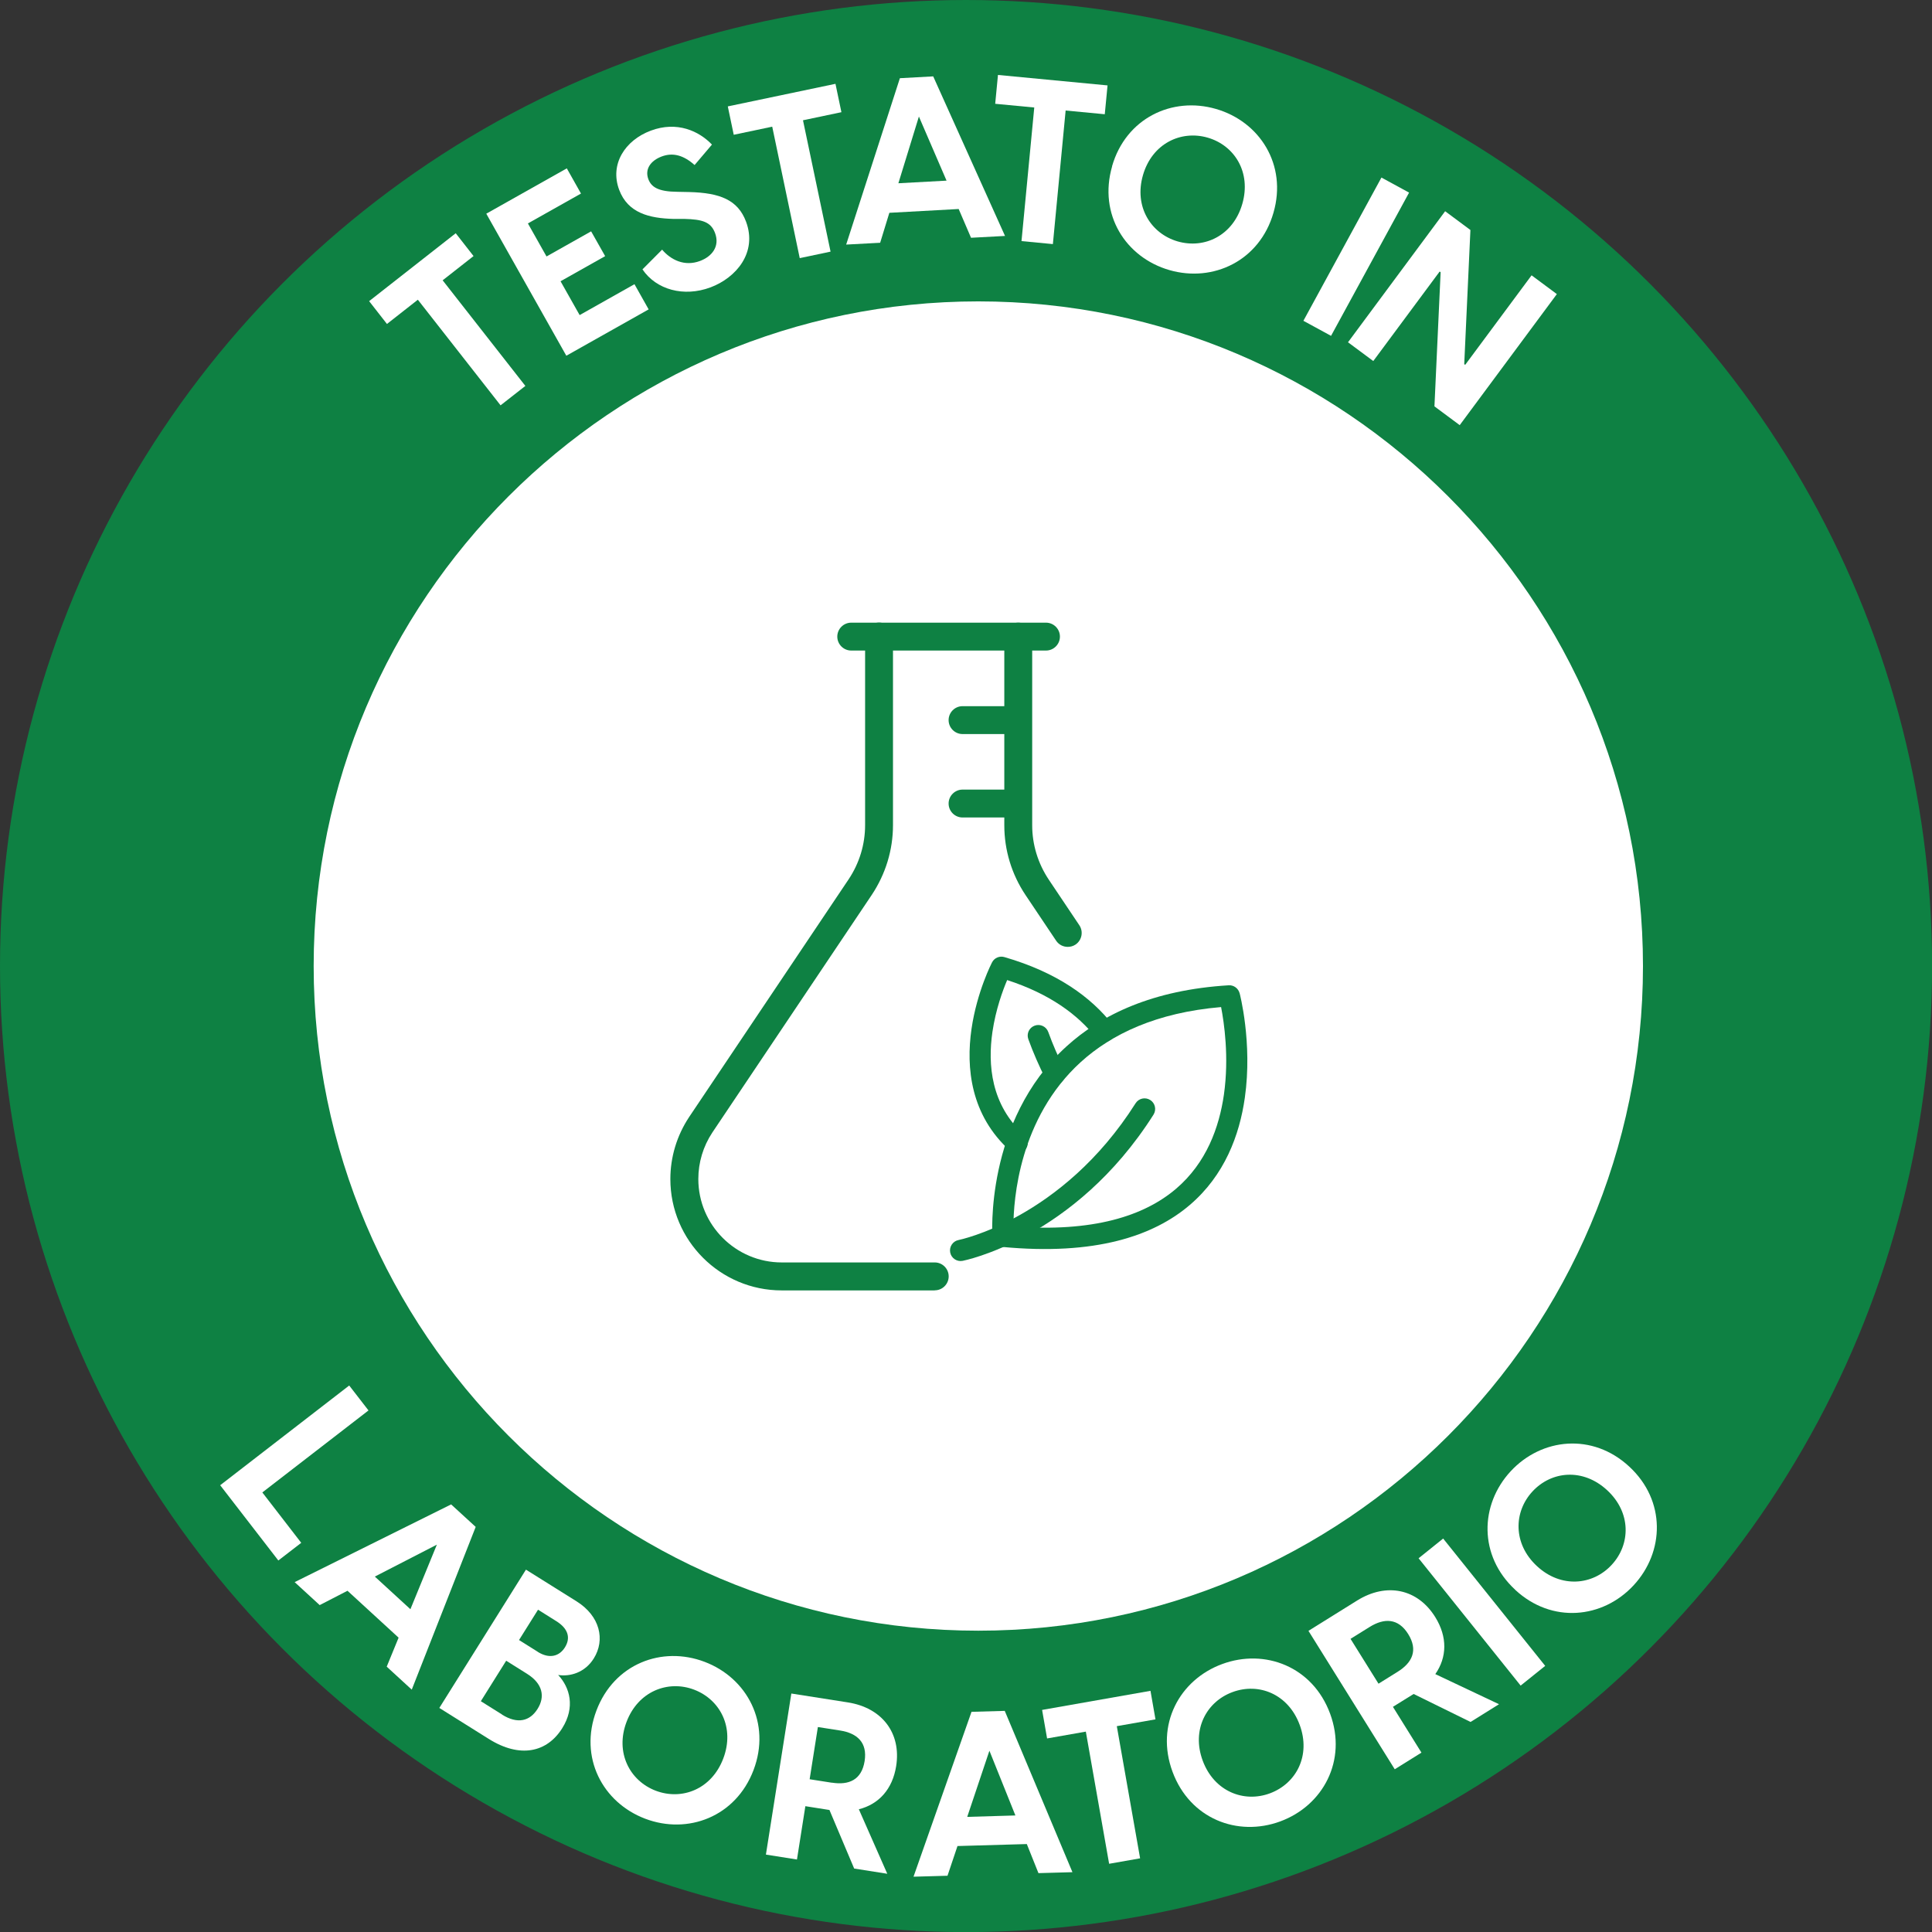
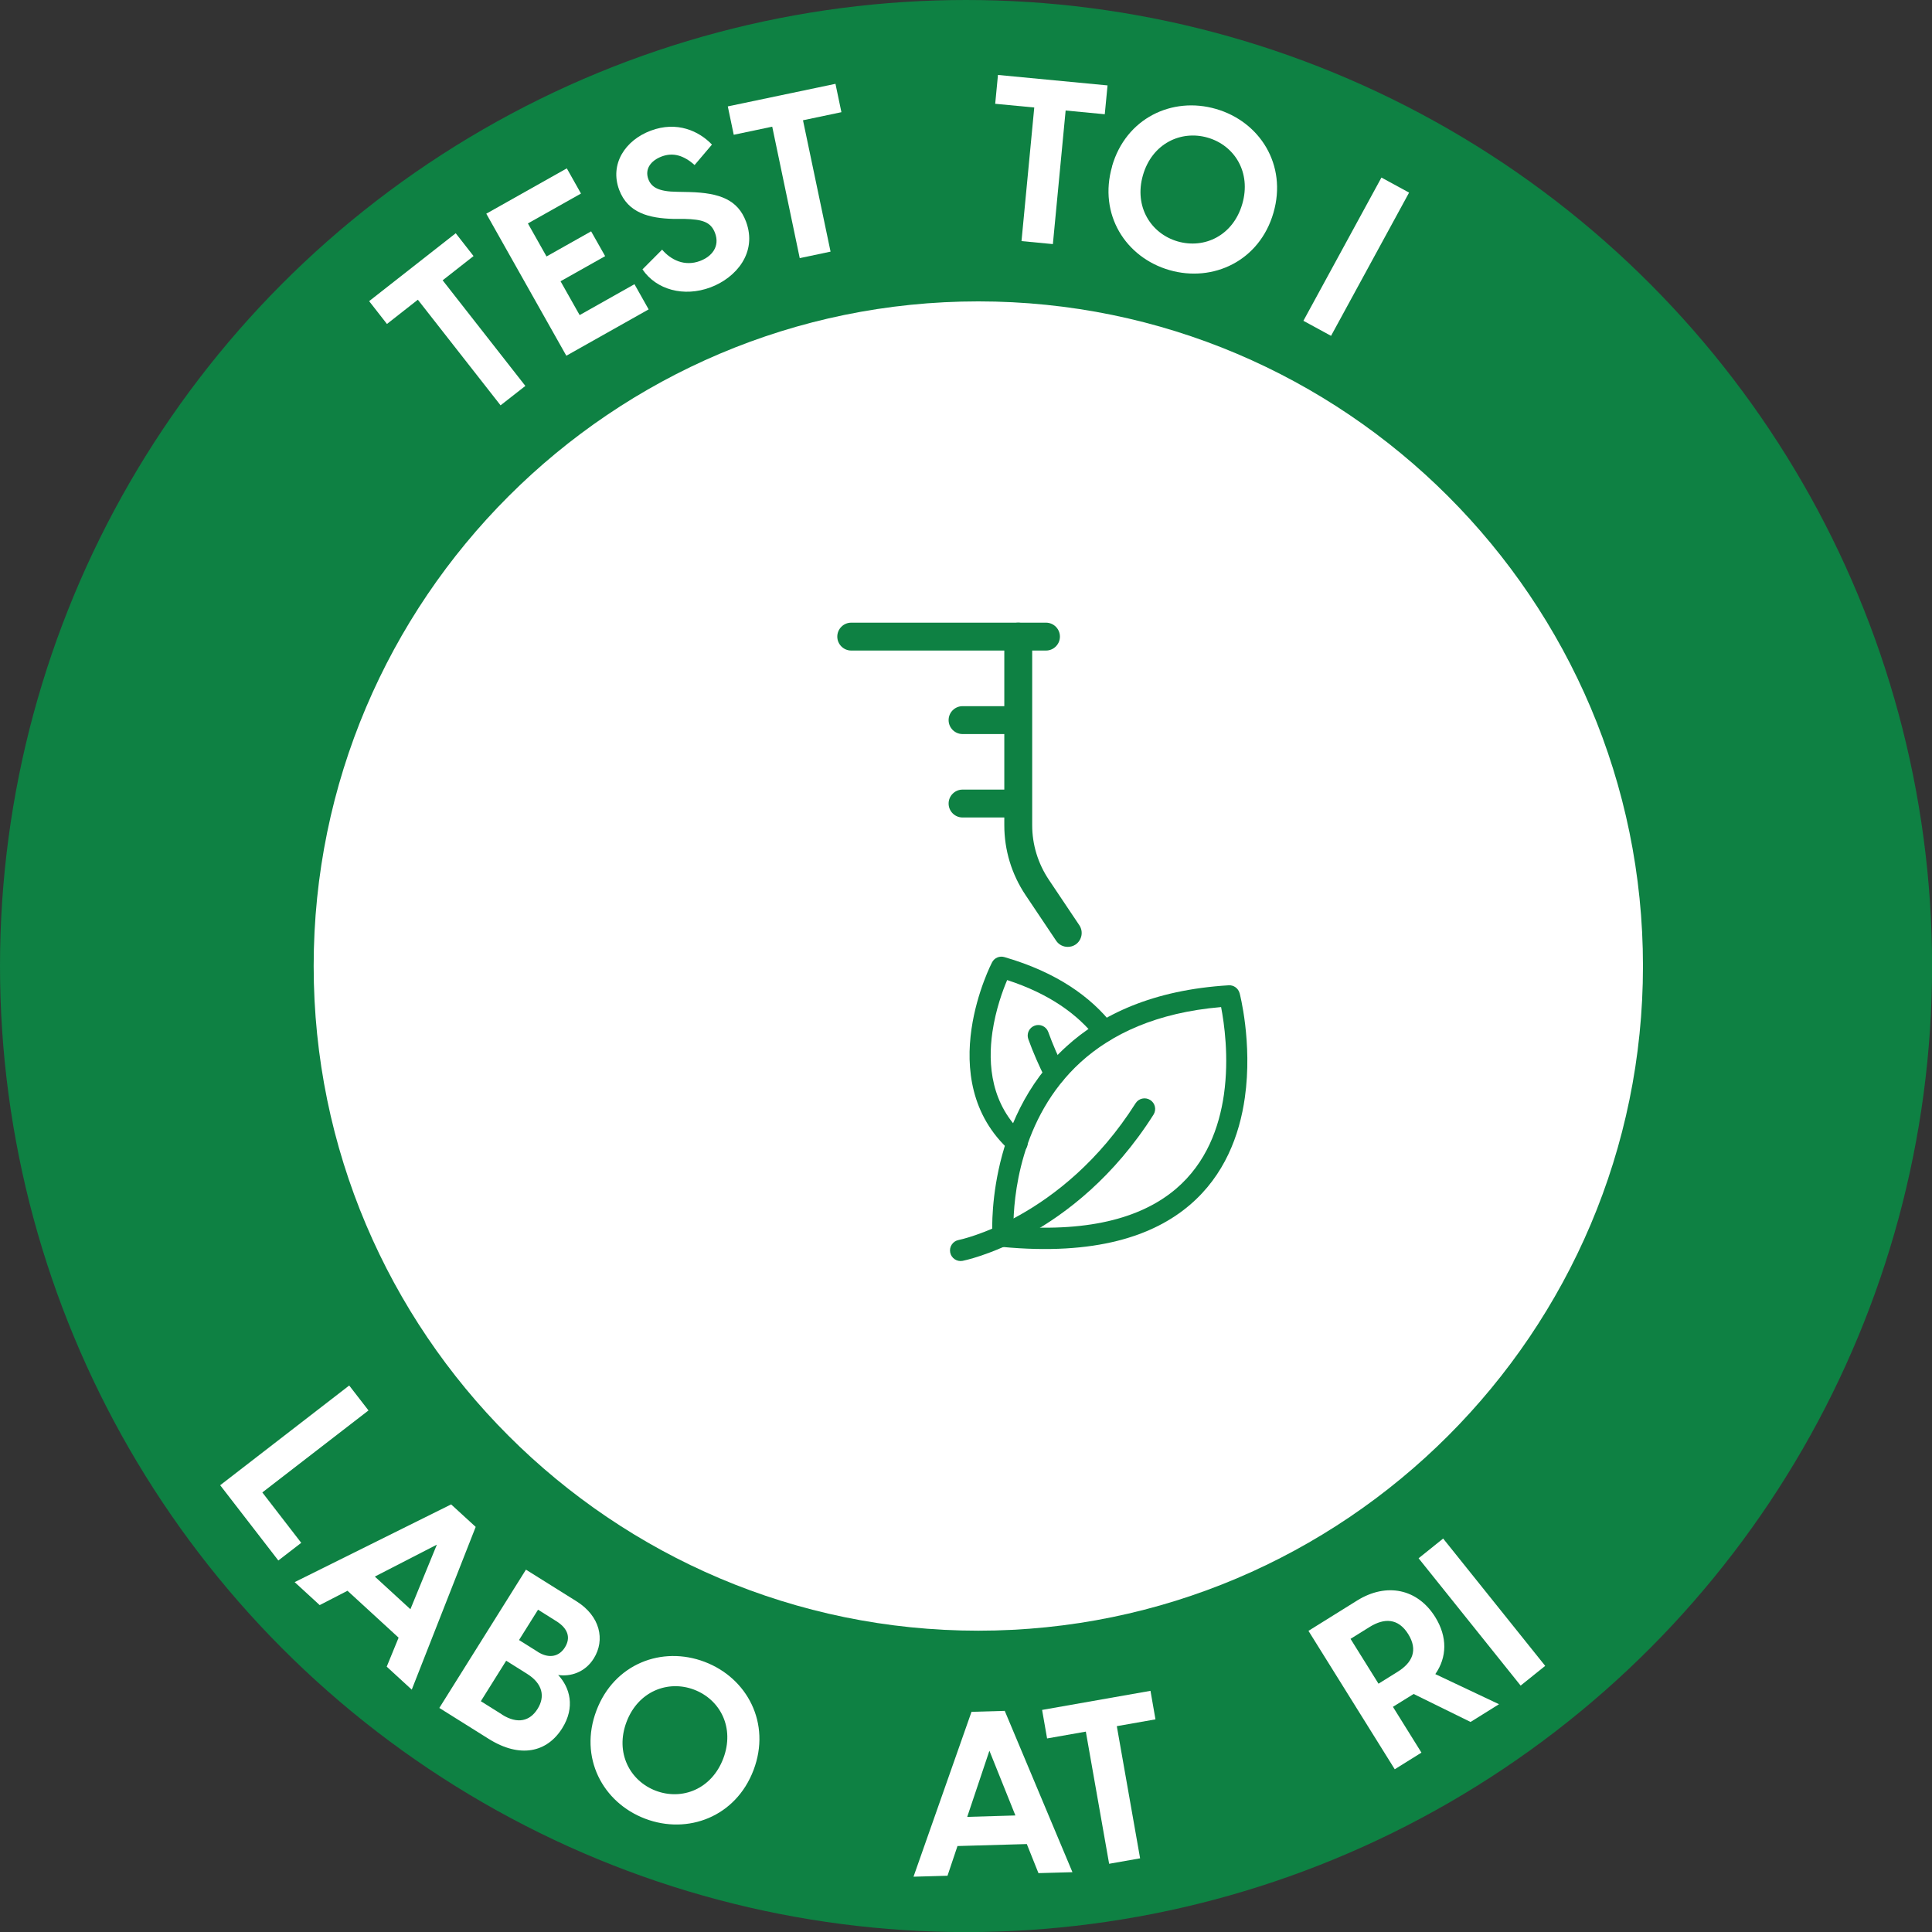
<svg xmlns="http://www.w3.org/2000/svg" id="Layer_2" data-name="Layer 2" viewBox="0 0 243.85 243.85">
  <rect x="0" y="0" width="243.85" height="243.85" fill="#333333" stroke="none" />
  <defs>
    <style>
      .cls-1, .cls-2 {
        fill: #0e8143;
      }

      .cls-3 {
        fill: #fff;
      }

      .cls-2 {
        fill-rule: evenodd;
      }
    </style>
  </defs>
  <g id="Layer_1-2" data-name="Layer 1">
    <g>
      <circle class="cls-1" cx="121.93" cy="121.93" r="121.93" />
      <path class="cls-3" d="M123.48,205.82c-46.26,0-83.89-37.63-83.89-83.89S77.22,38.04,123.48,38.04s83.89,37.63,83.89,83.89-37.63,83.89-83.89,83.89Z" />
      <g>
        <path class="cls-3" d="M52.74,37.83l-3.9,3.06-2.25-2.88,10.93-8.57,2.25,2.88-3.9,3.06,10.44,13.33-3.13,2.45-10.44-13.33Z" />
        <path class="cls-3" d="M61.38,26.97l10.16-5.72,1.79,3.18-6.7,3.77,2.35,4.17,5.63-3.17,1.77,3.13-5.63,3.17,2.41,4.27,6.92-3.9,1.79,3.18-10.39,5.85-10.11-17.94Z" />
        <path class="cls-3" d="M81.07,34.02l2.5-2.51c1.1,1.29,2.82,2.16,4.78,1.43,1.52-.57,2.53-1.84,1.9-3.53-.53-1.41-1.61-1.72-3.86-1.78h-1.39c-3.03-.08-5.75-.73-6.85-3.67-1.21-3.23.73-6.25,3.99-7.47,3.31-1.24,6.09.05,7.72,1.76l-2.19,2.58c-1.39-1.24-2.74-1.61-4.15-1.08-1.38.52-2.16,1.58-1.69,2.86.38,1,1.24,1.58,3.67,1.6l1.5.03c3.88.1,6.13.99,7.16,3.73,1.46,3.91-1.25,7.09-4.48,8.3-3.37,1.26-6.85.3-8.59-2.27Z" />
        <path class="cls-3" d="M97.46,15.99l-4.85,1.02-.75-3.58,13.59-2.85.75,3.58-4.85,1.02,3.48,16.58-3.89.82-3.47-16.58Z" />
-         <path class="cls-3" d="M117.79,9.65l9.06,20.13-4.29.23-1.56-3.63-8.75.48-1.16,3.78-4.29.23,6.78-21,4.2-.23ZM119.47,22.8l-3.49-8.09-2.59,8.42,6.08-.33Z" />
        <path class="cls-3" d="M130.55,13.57l-4.94-.47.35-3.64,13.83,1.32-.35,3.64-4.94-.47-1.61,16.86-3.96-.38,1.61-16.86Z" />
        <path class="cls-3" d="M140.36,20.98c1.75-6.07,7.59-8.83,13.11-7.23,5.52,1.59,9.02,7.04,7.26,13.11-1.75,6.07-7.62,8.82-13.13,7.23-5.52-1.59-8.99-7.03-7.23-13.1ZM148.64,30.47c3.4.98,7.01-.75,8.16-4.74,1.15-3.98-.98-7.38-4.38-8.36-3.37-.97-7.01.75-8.16,4.74-1.15,3.98,1.01,7.38,4.38,8.36Z" />
        <path class="cls-3" d="M174.36,22.41l3.49,1.9-9.85,18.08-3.49-1.9,9.85-18.08Z" />
-         <path class="cls-3" d="M182.4,26.66l3.19,2.37-.78,16.93.12.09,8.38-11.3,3.19,2.37-12.26,16.54-3.19-2.37.78-16.93-.12-.09-8.38,11.3-3.19-2.37,12.26-16.54Z" />
+         <path class="cls-3" d="M182.4,26.66Z" />
      </g>
      <g>
        <path class="cls-3" d="M44.08,174.88l2.43,3.14-13.4,10.35,4.91,6.36-2.89,2.23-7.34-9.5,16.29-12.59Z" />
        <path class="cls-3" d="M60.04,192.72l-8.07,20.54-3.16-2.9,1.5-3.66-6.45-5.92-3.51,1.81-3.16-2.9,19.75-9.81,3.1,2.84ZM51.8,203.11l3.34-8.15-7.83,4.03,4.49,4.12Z" />
        <path class="cls-3" d="M66.39,198.12l6.39,4c2.95,1.85,3.64,4.85,2.16,7.21-1.12,1.79-2.99,2.31-4.49,2.08,1.48,1.58,2.18,4.07.51,6.72-1.91,3.05-5.31,3.83-9.27,1.35l-6.24-3.91,10.93-17.45ZM63.36,216.41c1.97,1.23,3.52.83,4.49-.72.96-1.52.68-3.17-1.33-4.43l-2.63-1.65-3.2,5.11,2.68,1.68ZM67.87,208.49c1.47.92,2.72.57,3.43-.56.75-1.2.42-2.37-1.08-3.31l-2.31-1.45-2.4,3.83,2.36,1.48Z" />
        <path class="cls-3" d="M75.28,215.9c2.24-5.92,8.28-8.19,13.65-6.15,5.37,2.03,8.42,7.75,6.18,13.66-2.24,5.91-8.31,8.18-13.68,6.14s-8.39-7.74-6.15-13.65ZM82.77,226.02c3.31,1.25,7.05-.19,8.52-4.07s-.38-7.43-3.69-8.69c-3.28-1.24-7.05.19-8.52,4.07-1.47,3.88.41,7.44,3.69,8.69Z" />
-         <path class="cls-3" d="M104.69,228.45l-3.04-.48-1.06,6.73-3.92-.62,3.21-20.33,7.13,1.12c4.33.68,6.76,3.88,6.1,8.04-.46,2.92-2.2,4.82-4.71,5.45l3.59,8.14-4.18-.66-3.12-7.39ZM105,225c2.15.34,3.75-.35,4.13-2.72.37-2.35-.94-3.52-3.09-3.86l-2.81-.44-1.04,6.59,2.81.44Z" />
        <path class="cls-3" d="M126.82,215.95l8.54,20.35-4.29.12-1.47-3.67-8.75.25-1.26,3.75-4.29.12,7.32-20.81,4.2-.12ZM128.16,229.14l-3.28-8.17-2.8,8.35,6.09-.18Z" />
        <path class="cls-3" d="M137.04,218.56l-4.88.86-.63-3.6,13.68-2.41.63,3.6-4.88.86,2.94,16.68-3.91.69-2.94-16.68Z" />
-         <path class="cls-3" d="M147.99,223.62c-2.19-5.93.88-11.61,6.27-13.59,5.39-1.99,11.43.32,13.62,6.26,2.19,5.93-.91,11.62-6.29,13.6-5.39,1.99-11.41-.33-13.6-6.27ZM160.28,226.35c3.32-1.23,5.2-4.76,3.76-8.65-1.44-3.89-5.16-5.36-8.48-4.13-3.29,1.21-5.2,4.76-3.76,8.65,1.44,3.89,5.19,5.35,8.48,4.13Z" />
        <path class="cls-3" d="M178.42,213.81l-2.61,1.62,3.6,5.78-3.37,2.1-10.89-17.47,6.13-3.82c3.72-2.32,7.65-1.49,9.87,2.08,1.56,2.51,1.49,5.08.01,7.2l8.04,3.8-3.59,2.24-7.2-3.54ZM176.4,211.01c1.85-1.15,2.61-2.72,1.34-4.76-1.26-2.02-3.02-2.05-4.87-.9l-2.41,1.5,3.53,5.66,2.41-1.5Z" />
        <path class="cls-3" d="M179.05,196.68l3.1-2.49,12.88,16.07-3.1,2.49-12.88-16.07Z" />
-         <path class="cls-3" d="M191.24,200.65c-4.64-4.29-4.47-10.74-.57-14.95s10.34-4.89,14.97-.59c4.64,4.29,4.46,10.76.55,14.98-3.9,4.21-10.32,4.87-14.95.57ZM203.42,197.51c2.4-2.59,2.48-6.6-.57-9.42s-7.03-2.44-9.43.16c-2.38,2.57-2.48,6.6.57,9.42,3.04,2.82,7.05,2.42,9.43-.16Z" />
      </g>
      <g>
        <path class="cls-1" d="M132.02,82.11h-24.58c-.97,0-1.76-.79-1.76-1.76s.79-1.76,1.76-1.76h24.58c.97,0,1.76.79,1.76,1.76s-.79,1.76-1.76,1.76Z" />
        <path class="cls-1" d="M127.63,92.65h-6.14c-.97,0-1.76-.79-1.76-1.76s.79-1.76,1.76-1.76h6.14c.97,0,1.76.79,1.76,1.76s-.79,1.76-1.76,1.76Z" />
        <path class="cls-1" d="M127.63,103.18h-6.14c-.97,0-1.76-.79-1.76-1.76s.79-1.76,1.76-1.76h6.14c.97,0,1.76.79,1.76,1.76s-.79,1.76-1.76,1.76Z" />
-         <path class="cls-1" d="M117.97,162.87h-19.31c-7.75,0-14.05-6.3-14.05-14.05,0-2.77.81-5.47,2.36-7.82l20.13-30c1.37-2.05,2.09-4.42,2.09-6.85v-23.81c0-.97.79-1.76,1.76-1.76s1.76.79,1.76,1.76v23.81c0,3.13-.93,6.17-2.68,8.8l-20.12,29.99c-1.16,1.75-1.77,3.79-1.77,5.87,0,5.81,4.73,10.53,10.53,10.53h19.31c.97,0,1.76.79,1.76,1.76s-.79,1.76-1.76,1.76h0Z" />
        <path class="cls-1" d="M134.76,119.51c-.57,0-1.12-.27-1.46-.78l-3.86-5.76c-1.76-2.63-2.68-5.68-2.68-8.81v-23.81c0-.97.79-1.76,1.76-1.76s1.76.79,1.76,1.76v23.81c0,2.43.72,4.8,2.09,6.86l3.86,5.76c.54.8.32,1.9-.48,2.44-.3.2-.64.29-.98.29h0Z" />
        <g id="Icon">
          <path class="cls-2" d="M121.5,159.14c-.72.14-1.43-.33-1.57-1.06-.14-.72.33-1.43,1.06-1.57,0,0,13.05-2.6,22.34-17.26.39-.62,1.22-.81,1.85-.41.62.39.81,1.22.41,1.85-9.99,15.75-24.09,18.45-24.09,18.45Z" />
          <path class="cls-2" d="M134.33,134.91c.33.66.07,1.47-.59,1.8-.66.33-1.47.07-1.8-.59-.79-1.57-1.52-3.22-2.15-4.96-.25-.7.11-1.46.81-1.71.69-.25,1.46.11,1.71.81.59,1.63,1.27,3.19,2.02,4.65h0Z" />
          <path class="cls-2" d="M156.46,125.35s1.65,6.23.66,13.19c-.67,4.75-2.57,9.81-6.94,13.54-4.58,3.92-11.95,6.42-23.71,5.3-.65-.06-1.16-.59-1.21-1.24,0,0-1.04-14.61,9.33-24.05,4.42-4.03,10.92-7.15,20.49-7.73.64-.04,1.21.38,1.38,1h0ZM154.11,127.11c-8.18.7-13.82,3.42-17.71,6.95-7.77,7.08-8.48,17.35-8.49,20.74,10.07.76,16.5-1.32,20.54-4.77,3.82-3.27,5.43-7.72,6.03-11.88.67-4.73.02-9.1-.36-11.05h0Z" />
          <path class="cls-2" d="M140.44,129.33c.46.58.35,1.42-.23,1.88-.58.46-1.42.36-1.88-.23-2.3-2.93-5.85-5.54-11.21-7.28-.55,1.29-1.44,3.7-1.86,6.55-.6,4.12-.19,9.21,4.02,13.01.55.49.59,1.34.1,1.89s-1.34.59-1.89.1c-4.99-4.49-5.58-10.49-4.87-15.38.69-4.75,2.59-8.4,2.59-8.4.29-.57.95-.85,1.56-.67,6.66,1.93,10.94,5.06,13.67,8.54h0Z" />
        </g>
      </g>
    </g>
  </g>
</svg>